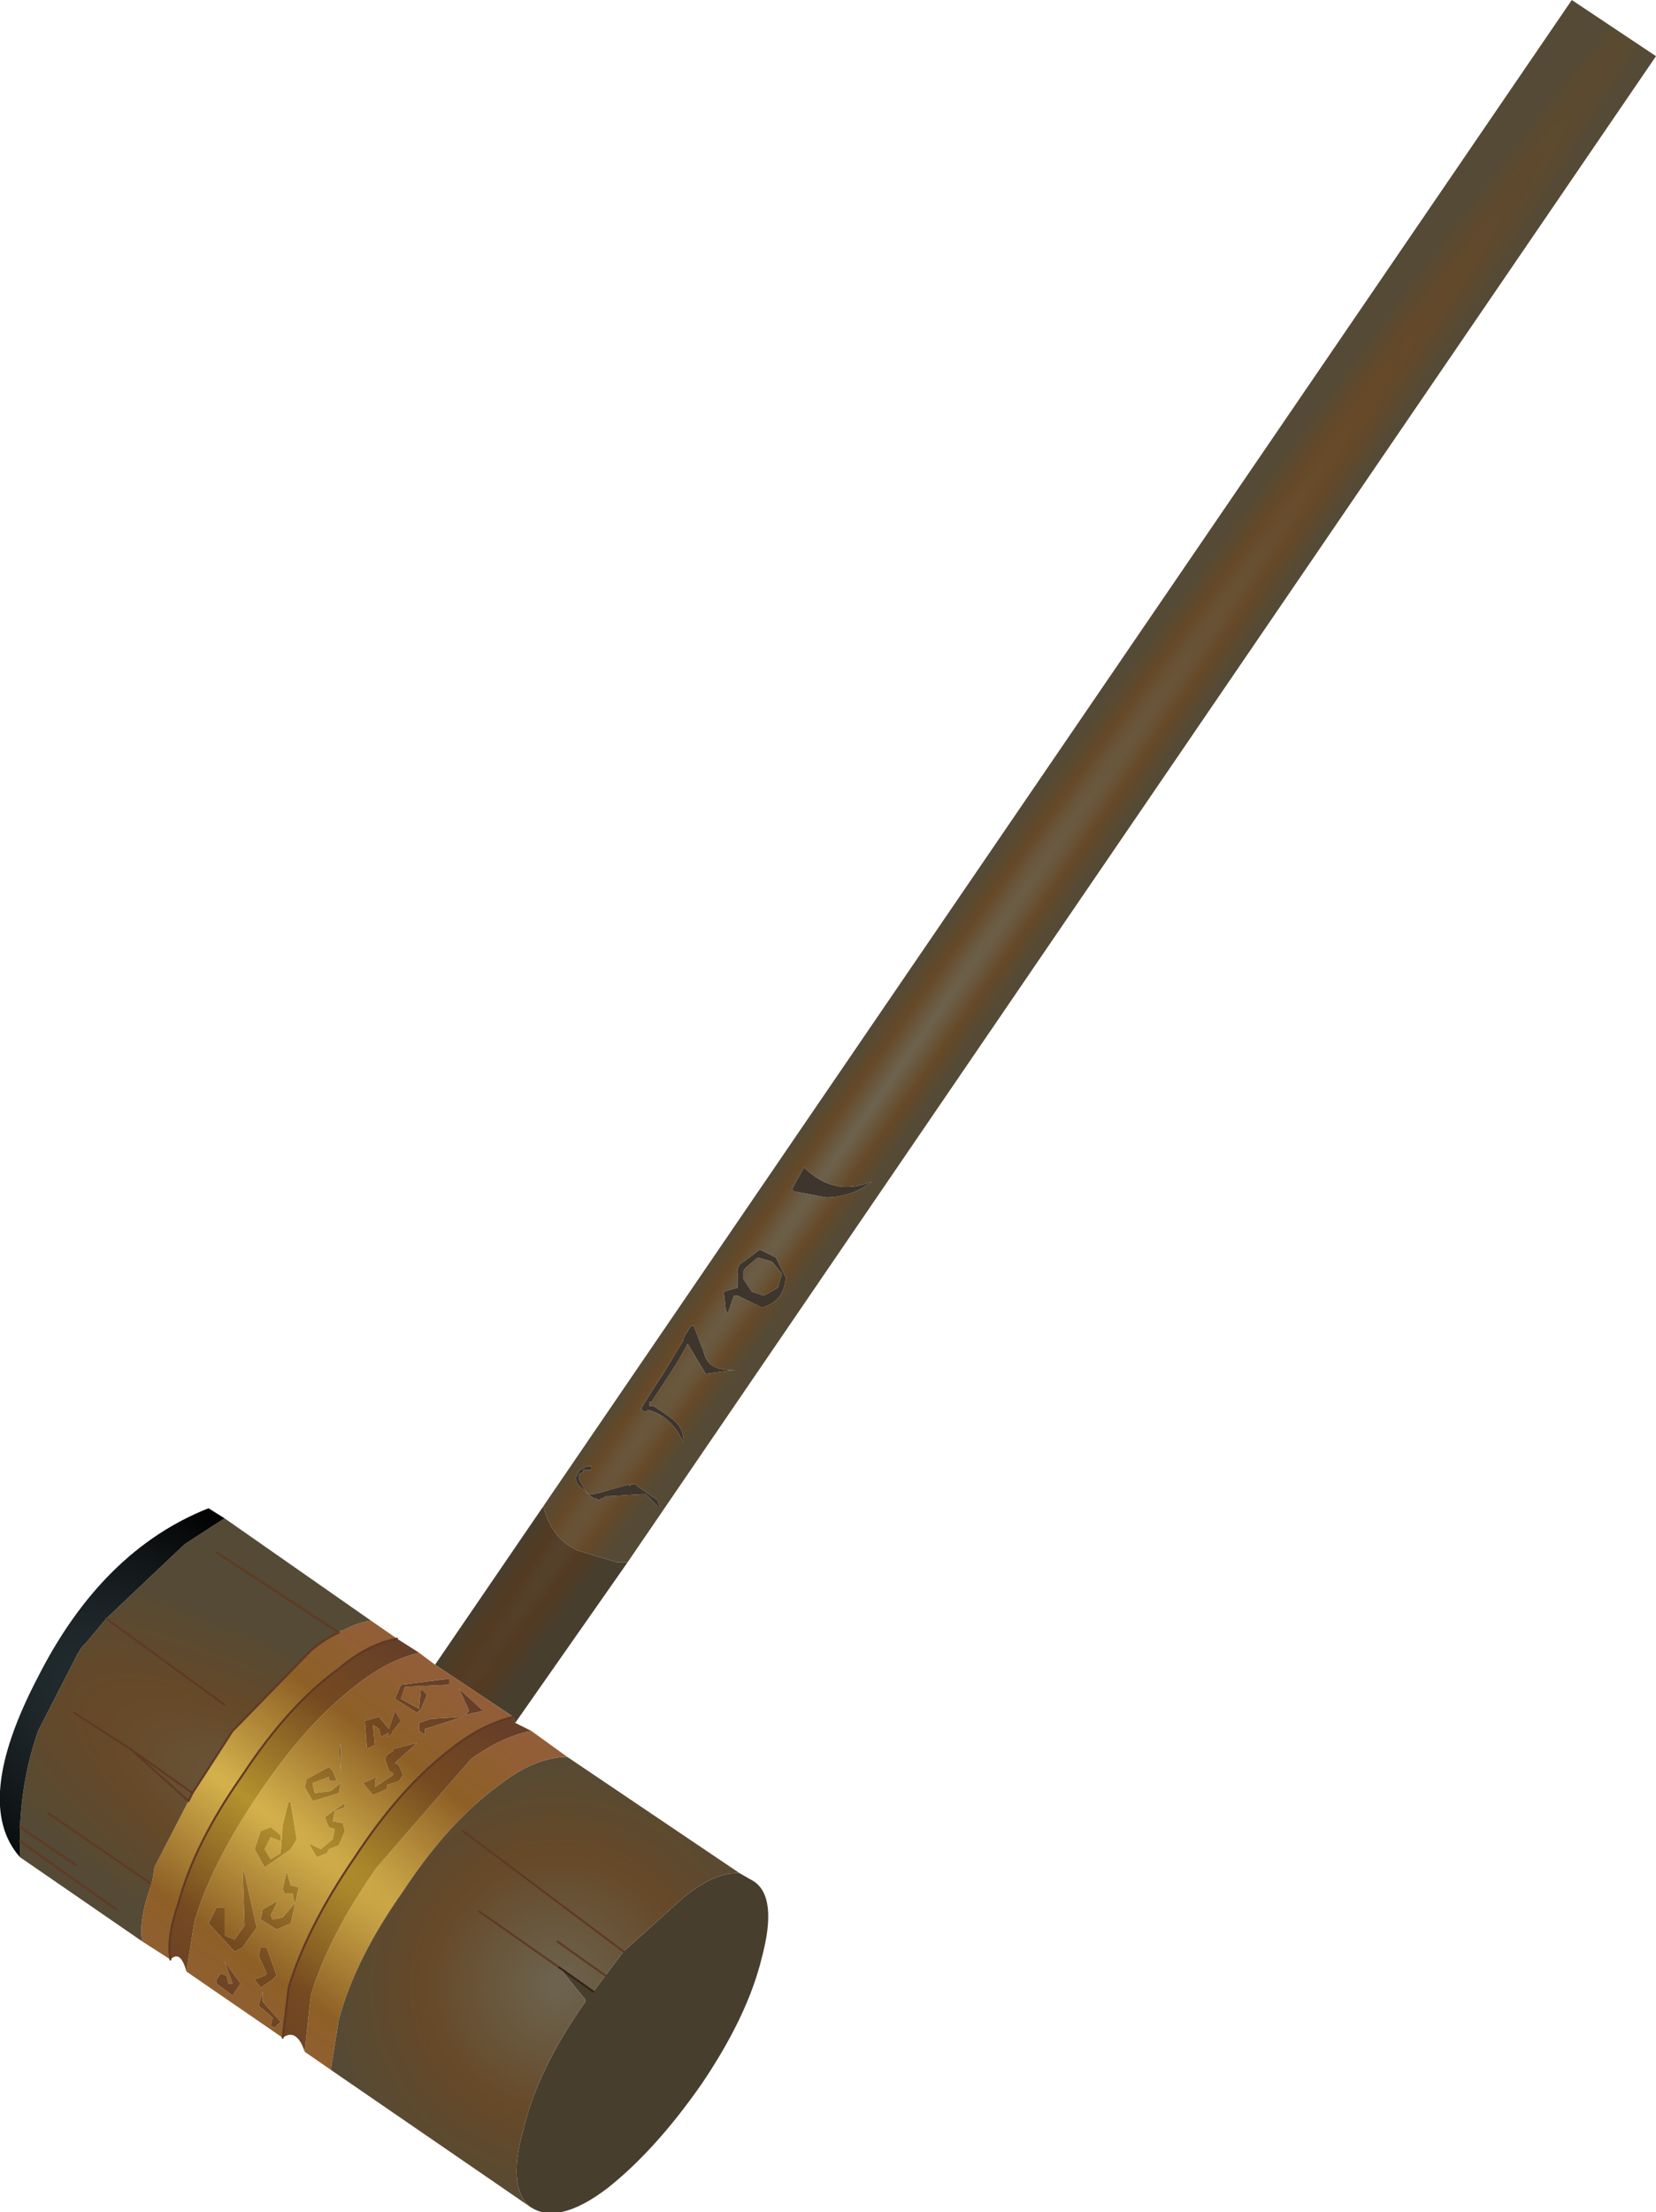
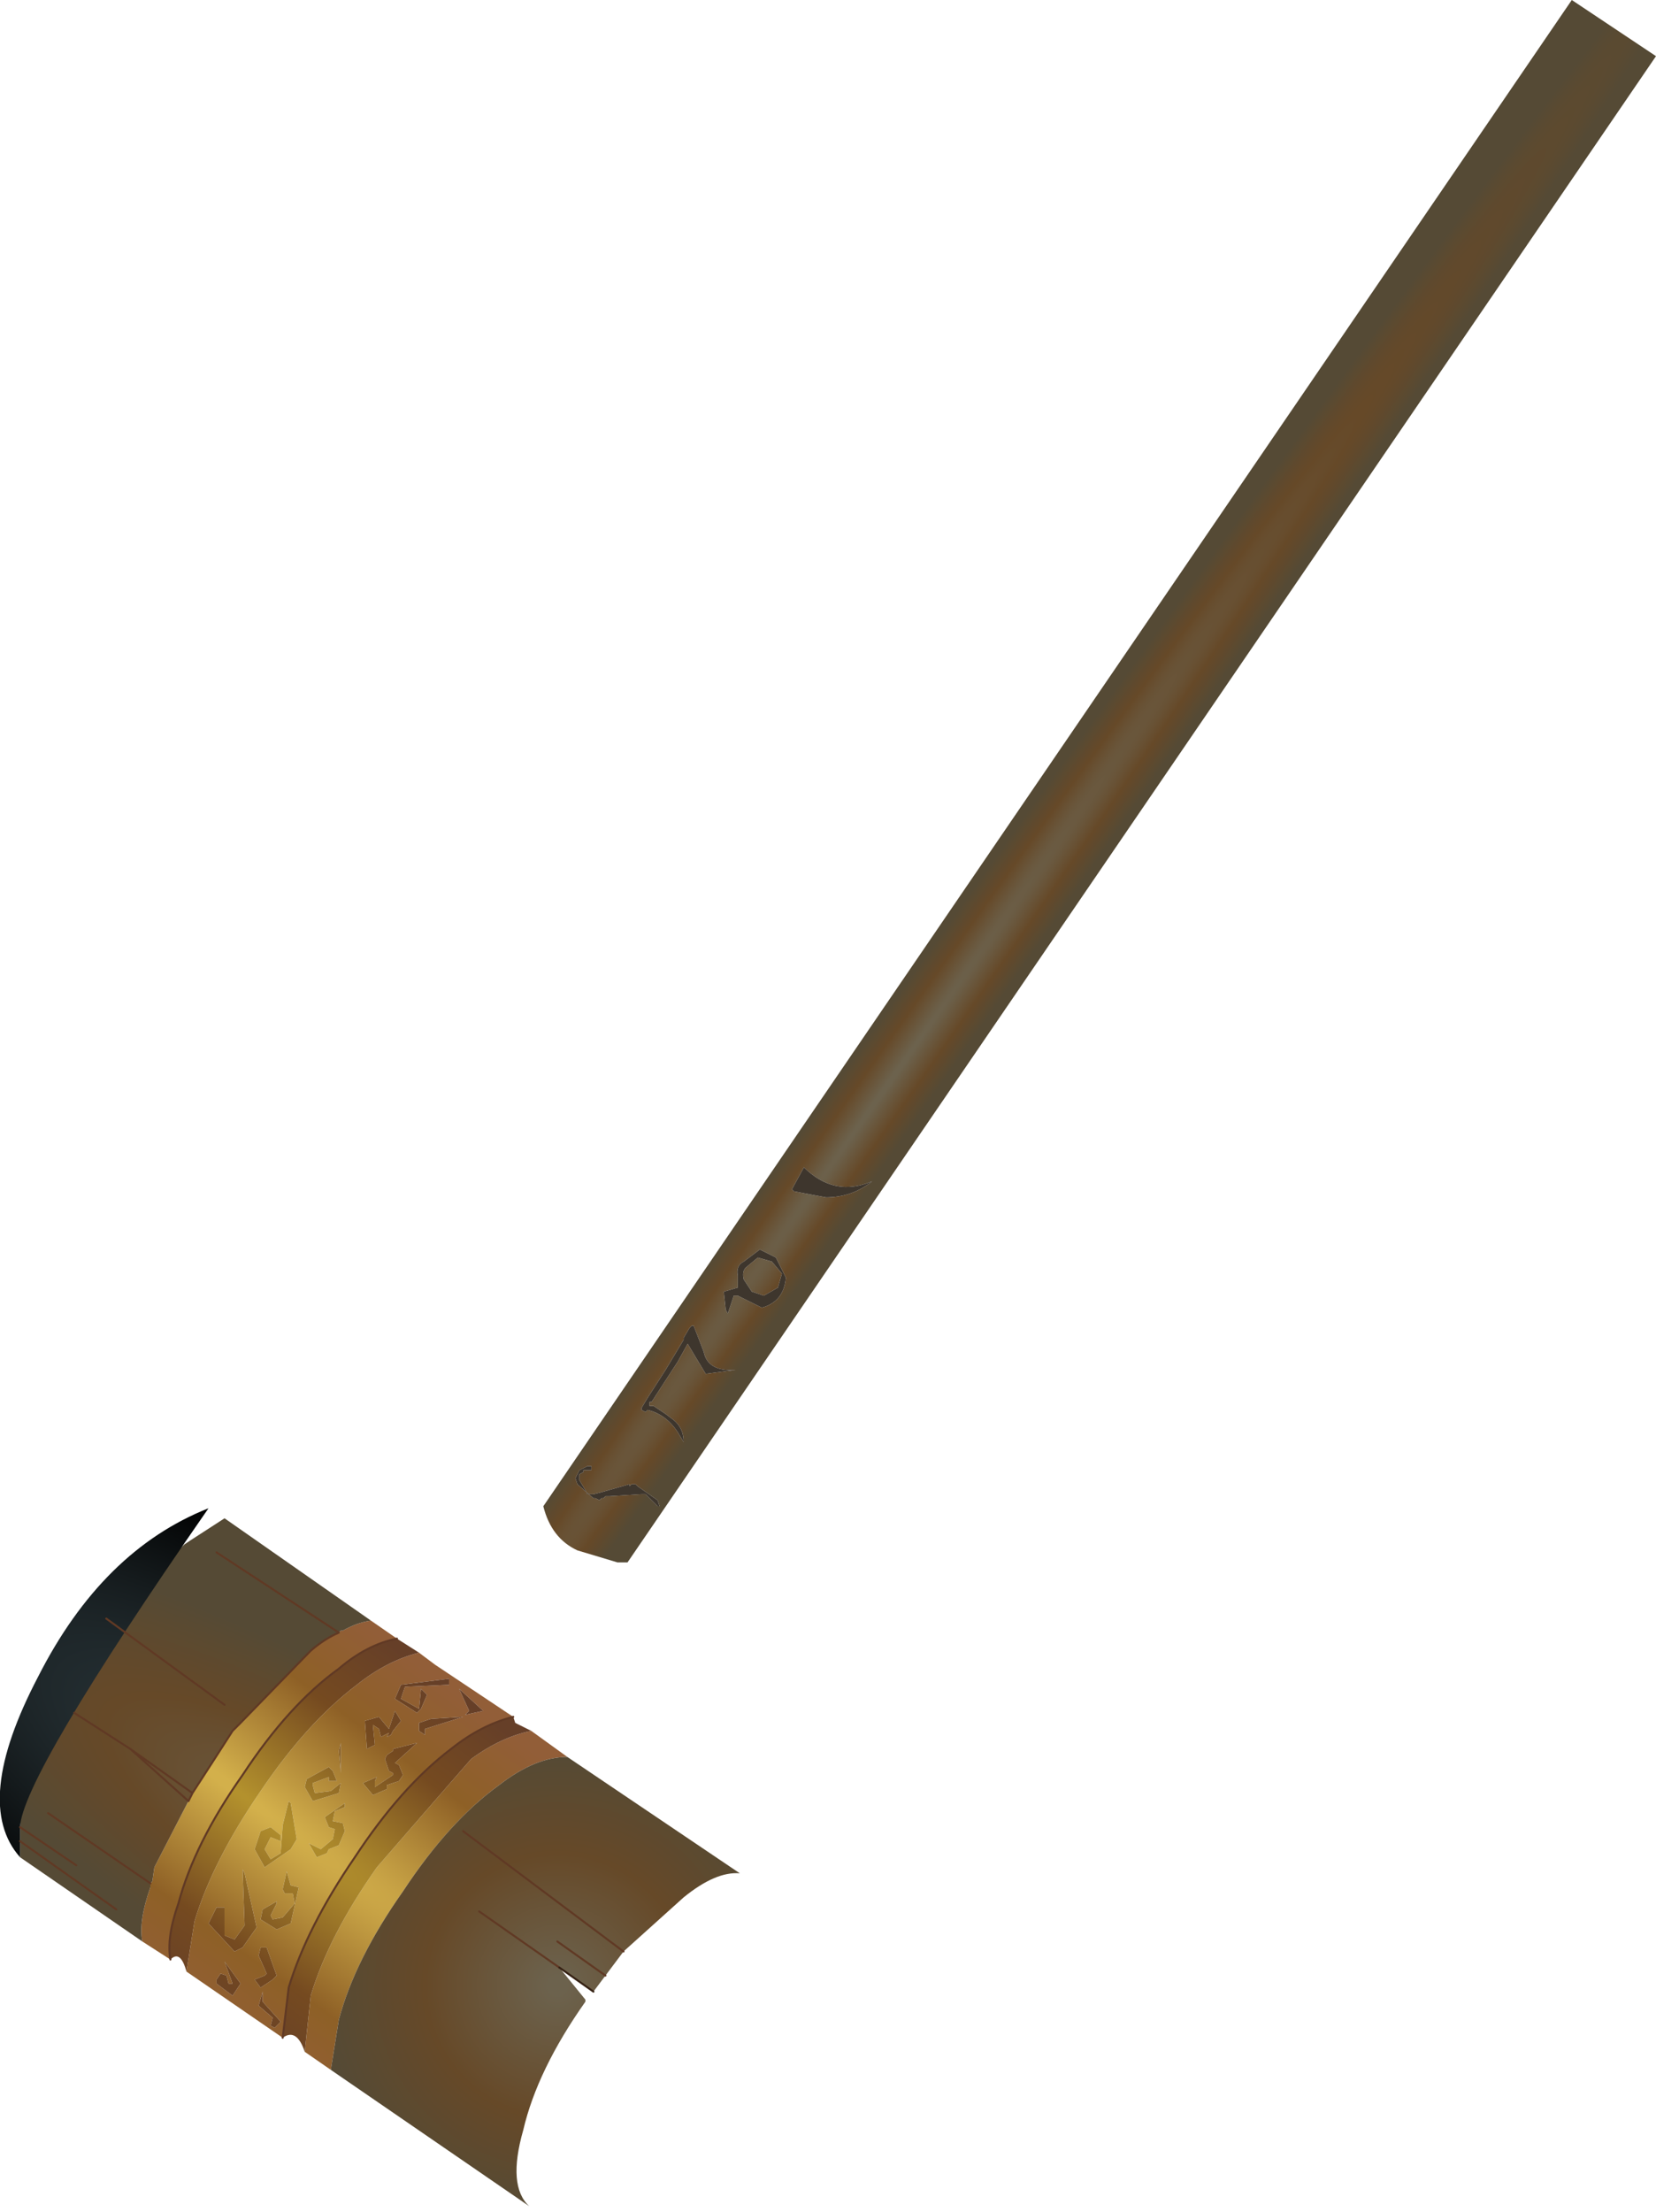
<svg xmlns="http://www.w3.org/2000/svg" height="55.15px" width="41.3px">
  <g transform="matrix(1.0, 0.0, 0.0, 1.0, 18.05, 29.35)">
    <path d="M-4.5 8.2 L21.15 -29.35 23.25 -27.95 -2.4 9.6 -2.65 9.6 -3.65 9.3 Q-4.3 9.0 -4.5 8.2 M-1.0 4.0 L-1.0 4.05 -1.45 4.8 -1.9 5.5 -2.05 5.75 -2.05 5.8 -1.95 5.85 -1.9 5.8 Q-1.45 5.9 -1.15 6.35 L-1.0 6.6 Q-1.0 6.25 -1.25 6.05 L-1.45 5.9 -1.75 5.7 -1.85 5.7 -1.85 5.65 -1.85 5.6 -1.8 5.6 -1.15 4.6 -0.9 4.15 -0.45 4.9 0.3 4.8 Q-0.4 4.85 -0.5 4.35 L-0.75 3.7 -0.8 3.7 -0.85 3.75 -1.0 4.0 M-1.6 8.2 L-1.65 8.05 -2.15 7.7 -2.2 7.65 -2.25 7.65 -2.3 7.65 -2.35 7.7 -2.35 7.65 -3.05 7.85 -3.25 7.9 -3.4 7.9 -3.45 7.8 -3.6 7.55 -3.6 7.45 -3.6 7.4 -3.5 7.35 -3.5 7.3 -3.4 7.3 -3.35 7.3 -3.3 7.3 -3.3 7.25 -3.3 7.2 -3.4 7.2 -3.5 7.25 -3.6 7.3 -3.7 7.5 -3.65 7.65 -3.25 8.0 -3.2 8.0 -3.1 8.05 -3.05 8.0 -3.0 8.0 -2.95 7.95 -2.85 7.95 -2.05 7.9 -1.95 7.9 -1.65 8.2 -1.6 8.2 M0.85 2.0 L1.2 2.1 1.45 2.4 1.35 2.75 1.0 2.95 0.7 2.85 0.5 2.55 Q0.45 2.35 0.55 2.25 L0.85 2.0 M1.75 0.35 L2.55 0.5 Q3.2 0.5 3.7 0.1 2.75 0.5 2.0 -0.25 L1.7 0.3 1.75 0.35 M0.35 2.75 L0.0 2.85 0.05 3.3 0.1 3.4 0.25 2.95 0.35 2.95 0.95 3.25 Q1.5 3.1 1.55 2.5 L1.3 2.0 0.9 1.8 0.5 2.1 Q0.3 2.2 0.35 2.45 L0.35 2.75" fill="url(#gradient0)" fill-rule="evenodd" stroke="none" />
    <path d="M-1.0 4.0 L-0.85 3.75 -0.8 3.7 -0.75 3.7 -0.5 4.35 Q-0.4 4.85 0.3 4.8 L-0.45 4.9 -0.9 4.15 -1.15 4.6 -1.8 5.6 -1.85 5.6 -1.85 5.65 -1.85 5.7 -1.75 5.7 -1.45 5.9 -1.25 6.05 Q-1.0 6.25 -1.0 6.6 L-1.15 6.35 Q-1.45 5.9 -1.9 5.8 L-1.95 5.85 -2.05 5.8 -2.05 5.75 -1.9 5.5 -1.45 4.8 -1.0 4.05 -1.0 4.0 M-1.65 8.2 L-1.95 7.9 -2.05 7.9 -2.85 7.95 -2.95 7.95 -3.0 8.0 -3.05 8.0 -3.1 8.05 -3.2 8.0 -3.25 8.0 -3.65 7.65 -3.7 7.5 -3.6 7.3 -3.5 7.25 -3.4 7.2 -3.3 7.2 -3.3 7.25 -3.3 7.3 -3.35 7.3 -3.4 7.3 -3.5 7.3 -3.5 7.35 -3.6 7.4 -3.6 7.45 -3.6 7.55 -3.45 7.8 -3.4 7.9 -3.25 7.9 -3.05 7.85 -2.35 7.65 -2.35 7.7 -2.3 7.65 -2.25 7.65 -2.2 7.65 -2.15 7.7 -1.65 8.05 -1.6 8.2 -1.65 8.2 M1.75 0.35 L1.7 0.3 2.0 -0.25 Q2.75 0.5 3.7 0.1 3.2 0.5 2.55 0.5 L1.75 0.35 M0.85 2.0 L0.55 2.25 Q0.45 2.35 0.5 2.55 L0.7 2.85 1.0 2.95 1.35 2.75 1.45 2.4 1.2 2.1 0.85 2.0 M0.35 2.75 L0.35 2.45 Q0.3 2.2 0.5 2.1 L0.9 1.8 1.3 2.0 1.55 2.5 Q1.5 3.1 0.95 3.25 L0.35 2.95 0.25 2.95 0.1 3.4 0.05 3.3 0.0 2.85 0.35 2.75" fill="url(#gradient1)" fill-rule="evenodd" stroke="none" />
-     <path d="M-4.5 8.2 Q-4.3 9.0 -3.65 9.3 L-2.65 9.6 -2.4 9.6 -5.2 13.6 -5.25 13.45 -7.2 12.15 -4.5 8.2 M0.4 17.35 L0.75 17.55 Q1.35 17.95 0.95 19.45 0.6 20.9 -0.55 22.6 -1.7 24.25 -2.9 25.2 -4.15 26.15 -4.85 25.65 -5.4 25.15 -5.0 23.75 -4.65 22.25 -3.45 20.55 L-3.45 20.5 -4.1 19.7 -3.25 20.3 -2.95 19.9 -2.5 19.3 -1.0 17.95 Q-0.2 17.3 0.4 17.35" fill="url(#gradient2)" fill-rule="evenodd" stroke="none" />
    <path d="M-4.8 13.8 L-3.9 14.45 Q-4.7 14.45 -5.6 15.15 -6.85 16.05 -8.0 17.8 -9.2 19.5 -9.6 21.0 L-9.8 22.25 -10.45 21.8 -10.3 20.4 Q-9.85 18.9 -8.65 17.2 L-6.3 14.5 Q-5.55 13.95 -4.8 13.8 M-11.0 21.45 L-13.4 19.8 -13.2 18.55 Q-12.75 17.05 -11.55 15.3 -10.4 13.6 -9.15 12.65 -8.4 12.05 -7.6 11.85 L-7.2 12.15 -5.25 13.45 Q-6.05 13.65 -6.8 14.25 -8.05 15.2 -9.2 16.95 -10.4 18.7 -10.85 20.2 L-11.0 21.45 M-13.8 19.5 L-14.5 19.05 Q-14.6 18.55 -14.3 17.7 L-14.3 17.6 -14.25 17.55 -14.2 17.2 -13.35 15.55 -13.25 15.35 -12.7 14.5 -12.25 13.8 -12.05 13.6 -10.3 11.8 Q-9.95 11.5 -9.6 11.35 L-9.55 11.3 -9.5 11.3 Q-9.15 11.1 -8.8 11.05 L-8.15 11.5 Q-8.9 11.65 -9.6 12.25 -10.85 13.15 -12.0 14.9 -13.2 16.6 -13.6 18.1 -13.9 18.95 -13.8 19.5 M-10.4 15.0 L-10.45 15.2 -10.25 15.55 -9.6 15.35 -9.55 15.1 -9.8 15.3 -10.2 15.35 -10.25 15.15 -10.25 15.1 -9.85 14.95 -9.85 15.05 -9.65 15.05 -9.75 14.8 -9.85 14.7 -10.4 15.0 M-12.45 18.2 L-12.65 18.2 -12.85 18.6 -12.2 19.3 -12.0 19.2 -11.65 18.7 -11.95 17.35 -12.0 17.25 -11.95 18.65 -12.2 19.0 -12.45 18.9 -12.45 18.2 M-11.5 18.25 L-11.55 18.5 -11.15 18.75 -10.8 18.6 -10.6 17.7 -10.8 17.65 -10.9 17.3 -11.0 17.75 -10.95 17.85 -10.75 17.85 -10.7 18.1 -11.0 18.45 -11.25 18.5 -11.3 18.4 -11.15 18.1 -11.15 18.05 -11.5 18.25 M-10.35 16.6 L-10.15 16.95 -9.9 16.85 -9.85 16.75 -9.6 16.65 -9.45 16.3 -9.5 16.1 -9.75 16.05 -9.7 15.8 -9.45 15.7 -9.45 15.6 -9.95 15.95 -9.85 16.2 -9.7 16.25 -9.75 16.5 -10.05 16.75 -10.35 16.6 M-10.8 15.6 L-10.85 15.55 -11.0 16.15 -11.05 16.85 -11.3 17.0 -11.45 16.75 -11.3 16.45 -11.05 16.55 -11.05 16.4 -11.3 16.2 -11.55 16.3 -11.7 16.75 -11.45 17.2 -10.8 16.75 -10.65 16.5 -10.8 15.6 M-11.5 20.3 L-11.6 20.65 -11.25 20.95 -11.3 21.15 -11.2 21.2 -11.05 21.05 -11.5 20.55 -11.5 20.3 M-12.25 20.1 L-12.35 20.1 -12.4 19.9 -12.55 19.85 -12.65 20.0 -12.65 20.1 -12.25 20.4 -12.05 20.1 -12.45 19.55 -12.25 20.1 M-11.25 20.0 L-11.15 19.9 -11.4 19.2 -11.55 19.2 -11.6 19.4 -11.4 19.85 -11.45 19.9 -11.7 20.0 -11.55 20.2 -11.25 20.0 M-8.1 14.65 L-8.2 14.6 -7.65 14.1 -8.25 14.25 -8.25 14.3 -8.4 14.4 -8.45 14.5 -8.35 14.8 -8.25 14.85 -8.25 14.9 -8.7 15.2 -8.7 15.05 -8.65 14.95 -9.0 15.1 -8.75 15.4 -8.4 15.25 -8.4 15.15 -8.1 15.05 -8.0 14.9 -8.1 14.65 M-9.55 14.1 L-9.6 14.3 -9.55 14.85 -9.55 14.1 M-8.35 13.75 L-8.6 13.45 -8.95 13.55 -8.9 14.25 -8.7 14.15 -8.75 13.65 -8.6 13.75 -8.55 13.95 -8.35 13.85 -8.4 13.95 -8.3 13.9 -8.25 13.8 -8.05 13.55 -8.2 13.3 -8.35 13.75 M-7.55 13.25 L-7.4 12.9 -7.55 12.75 -7.6 13.25 -8.05 13.0 -7.95 12.7 -6.85 12.65 -6.85 12.5 -8.05 12.65 -8.2 13.0 -7.65 13.35 -7.55 13.25 M-6.6 12.75 L-6.35 13.3 -6.45 13.4 -6.0 13.3 -6.6 12.75 M-7.45 13.9 L-7.45 13.75 -6.5 13.45 -7.3 13.5 -7.6 13.6 -7.6 13.8 -7.45 13.9" fill="url(#gradient3)" fill-rule="evenodd" stroke="none" />
    <path d="M-14.5 19.05 L-17.55 16.95 -17.55 16.55 -17.55 16.2 Q-17.5 14.95 -17.1 13.8 L-16.1 11.85 -16.0 11.7 -15.9 11.6 -15.4 11.0 -13.45 9.15 -13.3 9.05 -12.45 8.5 -8.8 11.05 Q-9.15 11.1 -9.5 11.3 L-9.55 11.3 -9.6 11.35 Q-9.95 11.5 -10.3 11.8 L-12.05 13.6 -12.25 13.8 -12.7 14.5 -13.25 15.35 -13.35 15.55 -14.2 17.2 -14.25 17.55 -14.3 17.6 -14.3 17.7 Q-14.6 18.55 -14.5 19.05 M-13.35 15.55 L-14.8 14.25 -13.25 15.35 -14.8 14.25 -13.35 15.55 M-16.15 17.15 L-17.55 16.2 -16.15 17.15 M-16.2 13.35 L-14.8 14.25 -16.2 13.35 M-16.85 15.85 L-14.3 17.6 -16.85 15.85 M-15.15 18.25 L-17.55 16.55 -15.15 18.25 M-12.65 9.35 L-9.6 11.35 -12.65 9.35 M-12.45 13.15 L-15.4 11.0 -12.45 13.15" fill="url(#gradient4)" fill-rule="evenodd" stroke="none" />
    <path d="M-5.2 13.6 L-4.8 13.8 Q-5.55 13.95 -6.3 14.5 L-8.65 17.2 Q-9.85 18.9 -10.3 20.4 L-10.45 21.8 Q-10.65 21.2 -11.0 21.45 L-10.85 20.2 Q-10.4 18.7 -9.2 16.95 -8.05 15.2 -6.8 14.25 -6.05 13.65 -5.25 13.45 L-5.2 13.6 M-13.4 19.8 Q-13.55 19.25 -13.8 19.5 -13.9 18.95 -13.6 18.1 -13.2 16.6 -12.0 14.9 -10.85 13.15 -9.6 12.25 -8.9 11.65 -8.15 11.5 L-7.6 11.85 Q-8.4 12.05 -9.15 12.65 -10.4 13.6 -11.55 15.3 -12.75 17.05 -13.2 18.55 L-13.4 19.8 M-10.4 15.0 L-9.85 14.7 -9.75 14.8 -9.65 15.05 -9.85 15.05 -9.85 14.95 -10.25 15.1 -10.25 15.15 -10.2 15.35 -9.8 15.3 -9.55 15.1 -9.6 15.35 -10.25 15.55 -10.45 15.2 -10.4 15.0 M-10.8 15.6 L-10.65 16.5 -10.8 16.75 -11.45 17.2 -11.7 16.75 -11.55 16.3 -11.3 16.2 -11.05 16.4 -11.05 16.55 -11.3 16.45 -11.45 16.75 -11.3 17.0 -11.05 16.85 -11.0 16.15 -10.85 15.55 -10.8 15.6 M-10.35 16.6 L-10.05 16.75 -9.75 16.5 -9.7 16.25 -9.85 16.2 -9.95 15.95 -9.45 15.6 -9.45 15.7 -9.7 15.8 -9.75 16.05 -9.5 16.1 -9.45 16.3 -9.6 16.65 -9.85 16.75 -9.9 16.85 -10.15 16.95 -10.35 16.6 M-11.5 18.25 L-11.15 18.05 -11.15 18.1 -11.3 18.4 -11.25 18.5 -11.0 18.45 -10.7 18.1 -10.75 17.85 -10.95 17.85 -11.0 17.75 -10.9 17.3 -10.8 17.65 -10.6 17.7 -10.8 18.6 -11.15 18.75 -11.55 18.5 -11.5 18.25 M-12.45 18.2 L-12.45 18.9 -12.2 19.0 -11.95 18.65 -12.0 17.25 -11.95 17.35 -11.65 18.7 -12.0 19.2 -12.2 19.3 -12.85 18.6 -12.65 18.2 -12.45 18.2 M-11.25 20.0 L-11.55 20.2 -11.7 20.0 -11.45 19.9 -11.4 19.85 -11.6 19.4 -11.55 19.2 -11.4 19.2 -11.15 19.9 -11.25 20.0 M-12.25 20.1 L-12.45 19.55 -12.05 20.1 -12.25 20.4 -12.65 20.1 -12.65 20.0 -12.55 19.85 -12.4 19.9 -12.35 20.1 -12.25 20.1 M-11.5 20.3 L-11.5 20.55 -11.05 21.05 -11.2 21.2 -11.3 21.15 -11.25 20.95 -11.6 20.65 -11.5 20.3 M-7.45 13.9 L-7.6 13.8 -7.6 13.6 -7.3 13.5 -6.5 13.45 -7.45 13.75 -7.45 13.9 M-6.6 12.75 L-6.0 13.3 -6.45 13.4 -6.35 13.3 -6.6 12.75 M-7.55 13.25 L-7.65 13.35 -8.2 13.0 -8.05 12.65 -6.85 12.5 -6.85 12.65 -7.95 12.7 -8.05 13.0 -7.6 13.25 -7.55 12.75 -7.4 12.9 -7.55 13.25 M-8.35 13.75 L-8.2 13.3 -8.05 13.55 -8.25 13.8 -8.3 13.9 -8.4 13.95 -8.35 13.85 -8.55 13.95 -8.6 13.75 -8.75 13.65 -8.7 14.15 -8.9 14.25 -8.95 13.55 -8.6 13.45 -8.35 13.75 M-9.55 14.1 L-9.55 14.85 -9.6 14.3 -9.55 14.1 M-8.1 14.65 L-8.0 14.9 -8.1 15.05 -8.4 15.15 -8.4 15.25 -8.75 15.4 -9.0 15.1 -8.65 14.95 -8.7 15.05 -8.7 15.2 -8.25 14.9 -8.25 14.85 -8.35 14.8 -8.45 14.5 -8.4 14.4 -8.25 14.3 -8.25 14.25 -7.65 14.1 -8.2 14.6 -8.1 14.65" fill="url(#gradient5)" fill-rule="evenodd" stroke="none" />
    <path d="M-1.65 8.2 L-1.6 8.2 -1.65 8.2" fill="url(#gradient6)" fill-rule="evenodd" stroke="none" />
-     <path d="M-17.55 16.95 Q-18.75 15.6 -17.1 12.45 -15.5 9.3 -12.85 8.25 L-12.45 8.5 -13.3 9.05 -13.45 9.15 -15.4 11.0 -15.9 11.6 -16.0 11.7 -16.1 11.85 -17.1 13.8 Q-17.5 14.95 -17.55 16.2 L-17.55 16.55 -17.55 16.95" fill="url(#gradient7)" fill-rule="evenodd" stroke="none" />
+     <path d="M-17.55 16.95 Q-18.75 15.6 -17.1 12.45 -15.5 9.3 -12.85 8.25 Q-17.5 14.95 -17.55 16.2 L-17.55 16.55 -17.55 16.95" fill="url(#gradient7)" fill-rule="evenodd" stroke="none" />
    <path d="M-3.9 14.45 L0.4 17.35 Q-0.2 17.3 -1.0 17.95 L-2.5 19.3 -2.95 19.9 -3.25 20.3 -4.1 19.7 -3.45 20.5 -3.45 20.55 Q-4.65 22.25 -5.0 23.75 -5.4 25.15 -4.85 25.65 L-9.8 22.25 -9.6 21.0 Q-9.2 19.5 -8.0 17.8 -6.85 16.05 -5.6 15.15 -4.7 14.45 -3.9 14.45 M-4.15 19.05 L-2.95 19.9 -4.15 19.05 M-6.1 18.3 L-4.1 19.7 -6.1 18.3 M-2.5 19.3 L-6.5 16.3 -2.5 19.3" fill="url(#gradient8)" fill-rule="evenodd" stroke="none" />
    <path d="M-9.6 11.35 Q-9.95 11.5 -10.3 11.8 L-12.05 13.6 -12.25 13.8 -12.7 14.5 -13.25 15.35 -13.35 15.55 -14.8 14.25 -16.2 13.35 M-8.15 11.5 Q-8.9 11.65 -9.6 12.25 -10.85 13.15 -12.0 14.9 -13.2 16.6 -13.6 18.1 -13.9 18.95 -13.8 19.5 M-13.25 15.35 L-14.8 14.25 M-17.55 16.2 L-16.15 17.15 M-5.25 13.45 Q-6.05 13.65 -6.8 14.25 -8.05 15.2 -9.2 16.95 -10.4 18.7 -10.85 20.2 L-11.0 21.45 M-17.55 16.55 L-15.15 18.25 M-14.3 17.6 L-16.85 15.85 M-2.95 19.9 L-4.15 19.05 M-6.5 16.3 L-2.5 19.3 M-4.1 19.7 L-6.1 18.3 M-15.4 11.0 L-12.45 13.15 M-9.6 11.35 L-12.65 9.35" fill="none" stroke="#603924" stroke-linecap="round" stroke-linejoin="round" stroke-width="0.05" />
    <path d="M-3.25 20.3 L-4.1 19.7" fill="none" stroke="#362214" stroke-linecap="round" stroke-linejoin="round" stroke-width="0.05" />
  </g>
  <defs>
    <radialGradient cx="0" cy="0" gradientTransform="matrix(0.001, 9.0E-4, 0.026, -0.037, 4.05, -2.25)" gradientUnits="userSpaceOnUse" id="gradient0" r="819.2" spreadMethod="pad">
      <stop offset="0.039" stop-color="#6c624d" />
      <stop offset="0.557" stop-color="#664928" />
      <stop offset="0.988" stop-color="#554a35" />
    </radialGradient>
    <radialGradient cx="0" cy="0" gradientTransform="matrix(0.12, 0.082, 0.082, -0.12, 6.05, -4.9)" gradientUnits="userSpaceOnUse" id="gradient1" r="819.2" spreadMethod="pad">
      <stop offset="0.137" stop-color="#3e362d" />
      <stop offset="0.537" stop-color="#372617" />
      <stop offset="0.965" stop-color="#2e261d" />
    </radialGradient>
    <radialGradient cx="0" cy="0" gradientTransform="matrix(0.001, 9.0E-4, 0.026, -0.037, 4.05, -2.25)" gradientUnits="userSpaceOnUse" id="gradient2" r="819.2" spreadMethod="pad">
      <stop offset="0.031" stop-color="#595040" />
      <stop offset="0.545" stop-color="#533a22" />
      <stop offset="0.976" stop-color="#483e2d" />
    </radialGradient>
    <radialGradient cx="0" cy="0" gradientTransform="matrix(-0.004, 0.005, 0.047, 0.035, -12.15, 15.3)" gradientUnits="userSpaceOnUse" id="gradient3" r="819.2" spreadMethod="pad">
      <stop offset="0.02" stop-color="#d3b04b" />
      <stop offset="0.6" stop-color="#8e6026" />
      <stop offset="1.0" stop-color="#925e38" />
    </radialGradient>
    <radialGradient cx="0" cy="0" gradientTransform="matrix(-0.003, 0.004, 0.016, 0.01, -8.0, 17.85)" gradientUnits="userSpaceOnUse" id="gradient4" r="819.2" spreadMethod="pad">
      <stop offset="0.039" stop-color="#6c624d" />
      <stop offset="0.557" stop-color="#664928" />
      <stop offset="0.988" stop-color="#554a35" />
    </radialGradient>
    <radialGradient cx="0" cy="0" gradientTransform="matrix(-0.004, 0.005, 0.047, 0.035, -12.15, 15.3)" gradientUnits="userSpaceOnUse" id="gradient5" r="819.2" spreadMethod="pad">
      <stop offset="0.008" stop-color="#b3912d" />
      <stop offset="0.588" stop-color="#754a20" />
      <stop offset="1.0" stop-color="#663f28" />
    </radialGradient>
    <radialGradient cx="0" cy="0" gradientTransform="matrix(0.12, 0.082, 0.082, -0.12, 6.05, -4.9)" gradientUnits="userSpaceOnUse" id="gradient6" r="819.2" spreadMethod="pad">
      <stop offset="0.008" stop-color="#b3912d" />
      <stop offset="0.588" stop-color="#754a20" />
      <stop offset="1.0" stop-color="#663f28" />
    </radialGradient>
    <radialGradient cx="0" cy="0" gradientTransform="matrix(-0.005, 0.007, 0.032, 0.021, -4.25, 20.3)" gradientUnits="userSpaceOnUse" id="gradient7" r="819.2" spreadMethod="pad">
      <stop offset="0.094" stop-color="#3c4d53" />
      <stop offset="0.89" stop-color="#000000" />
    </radialGradient>
    <radialGradient cx="0" cy="0" gradientTransform="matrix(0.006, 0.004, 0.004, -0.006, -4.15, 20.15)" gradientUnits="userSpaceOnUse" id="gradient8" r="819.2" spreadMethod="pad">
      <stop offset="0.039" stop-color="#6c624d" />
      <stop offset="0.557" stop-color="#664928" />
      <stop offset="0.988" stop-color="#554a35" />
    </radialGradient>
  </defs>
</svg>